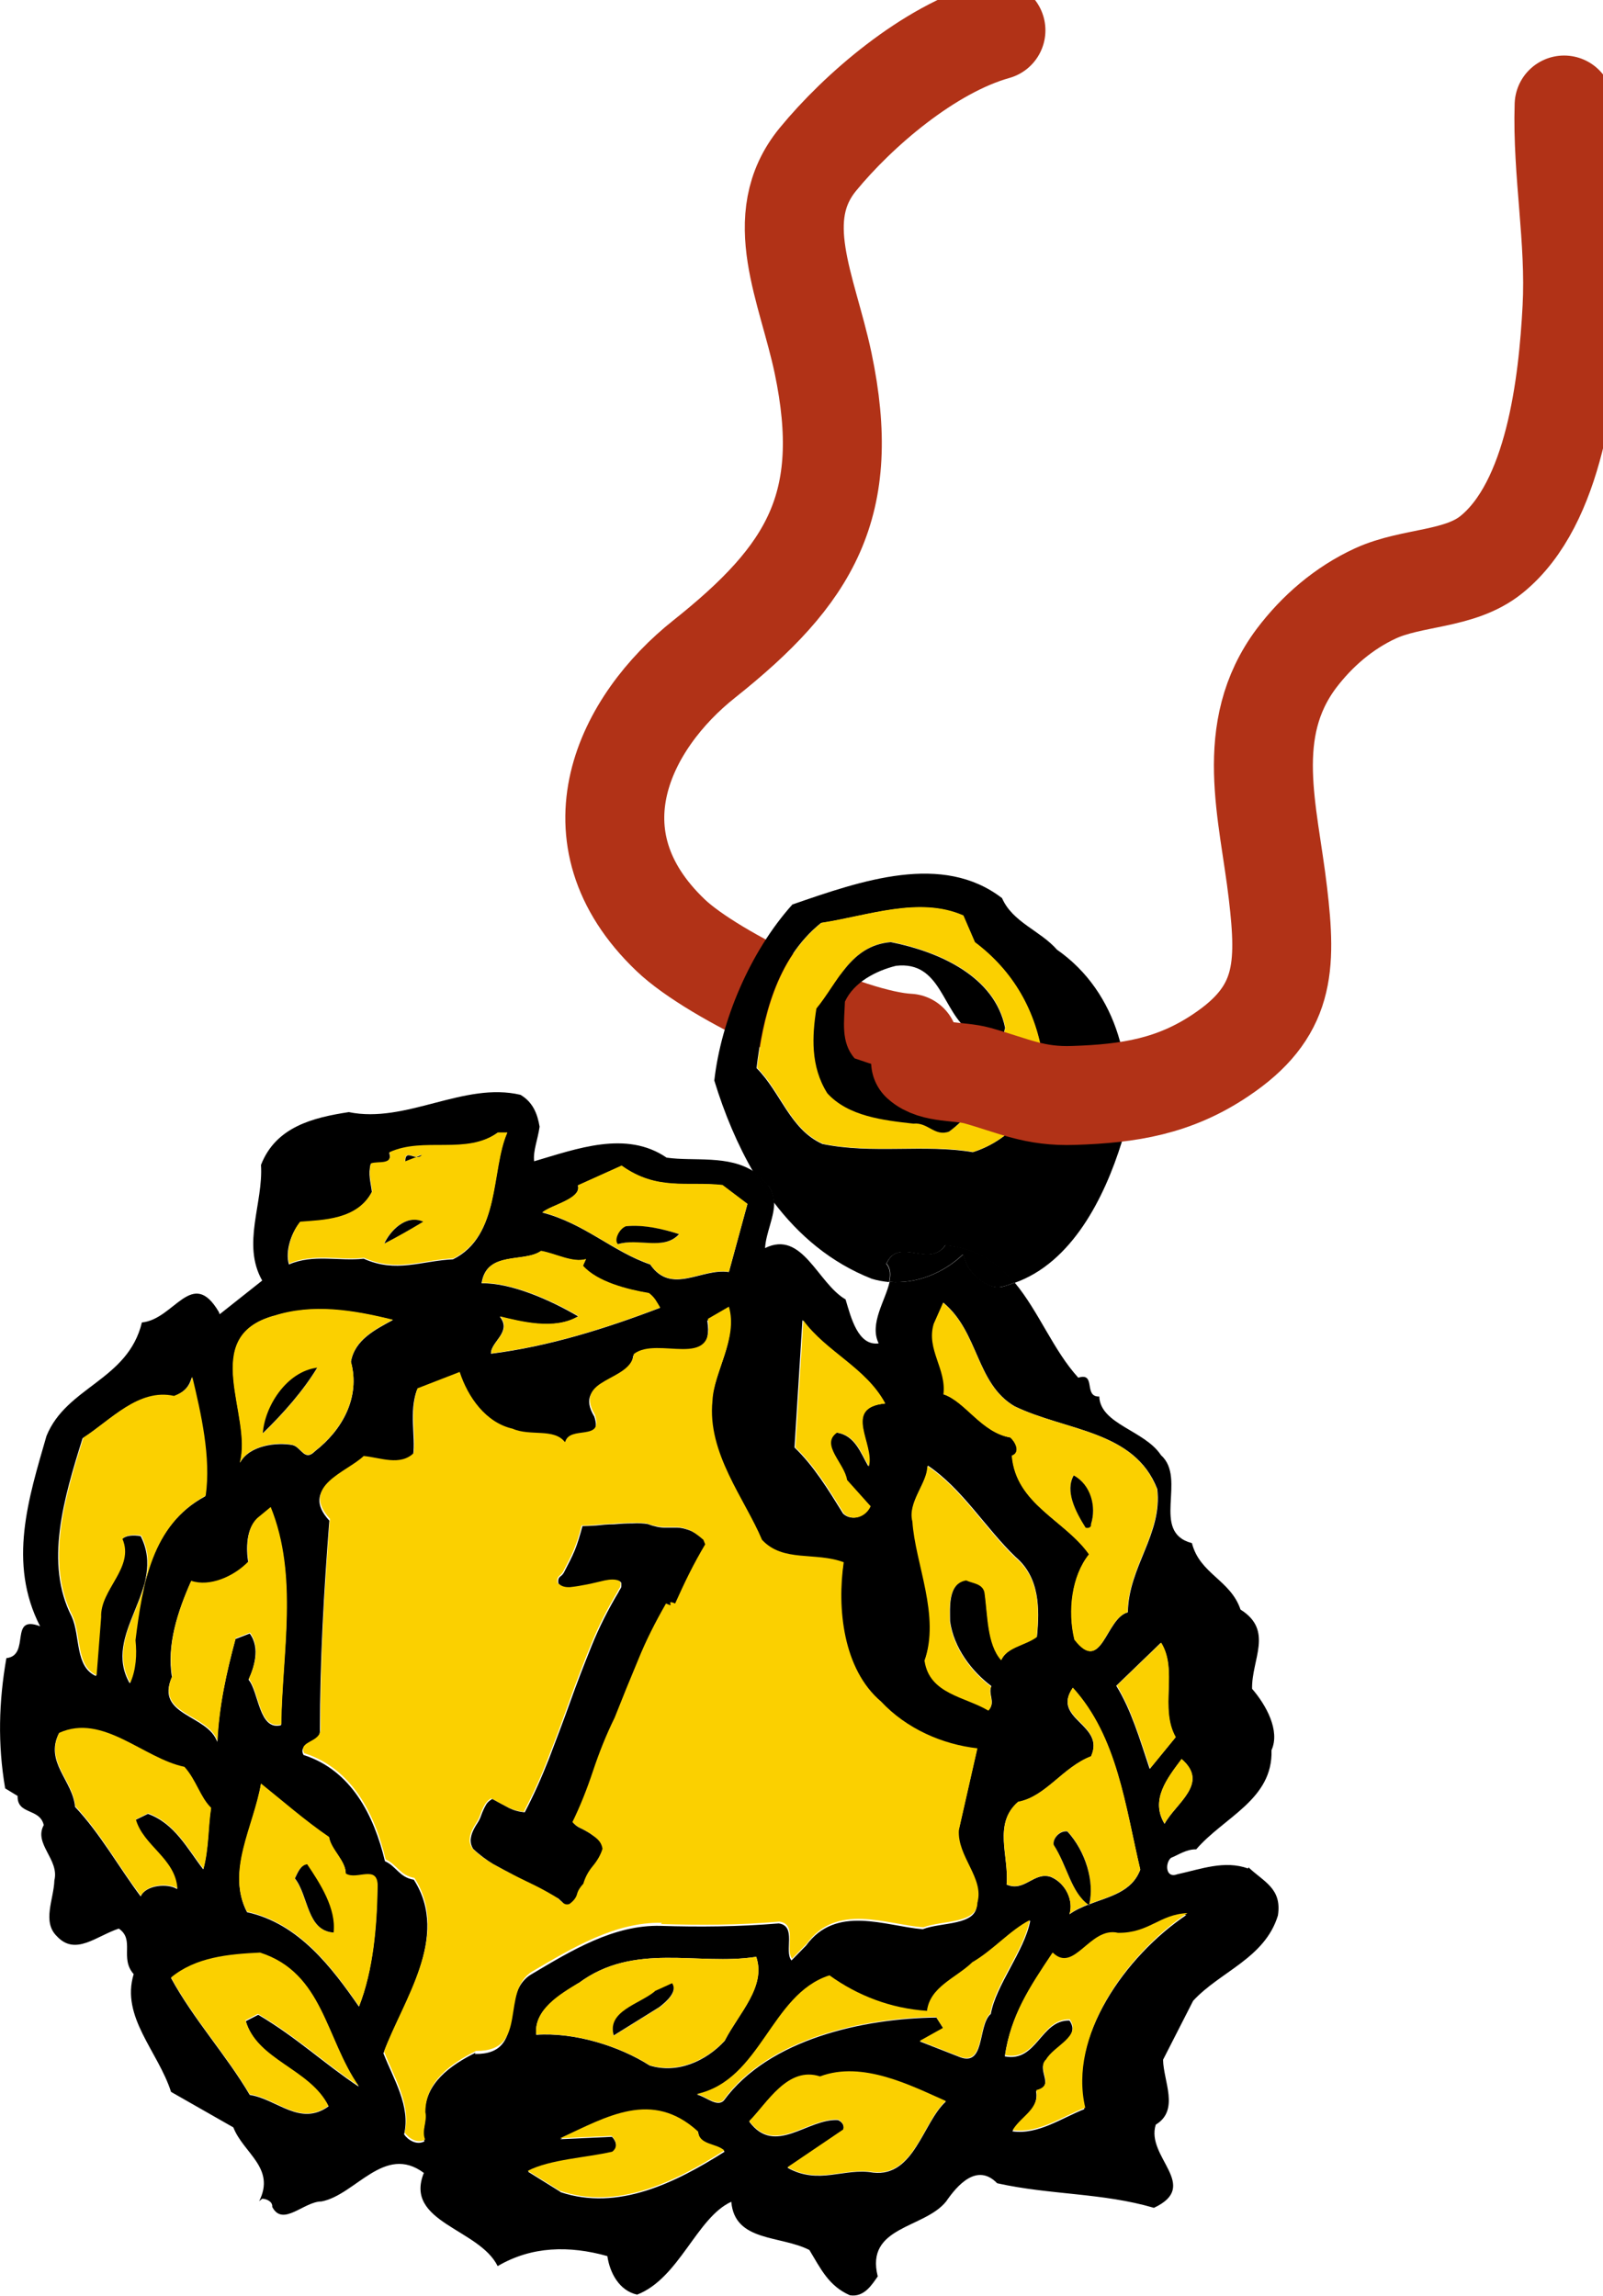
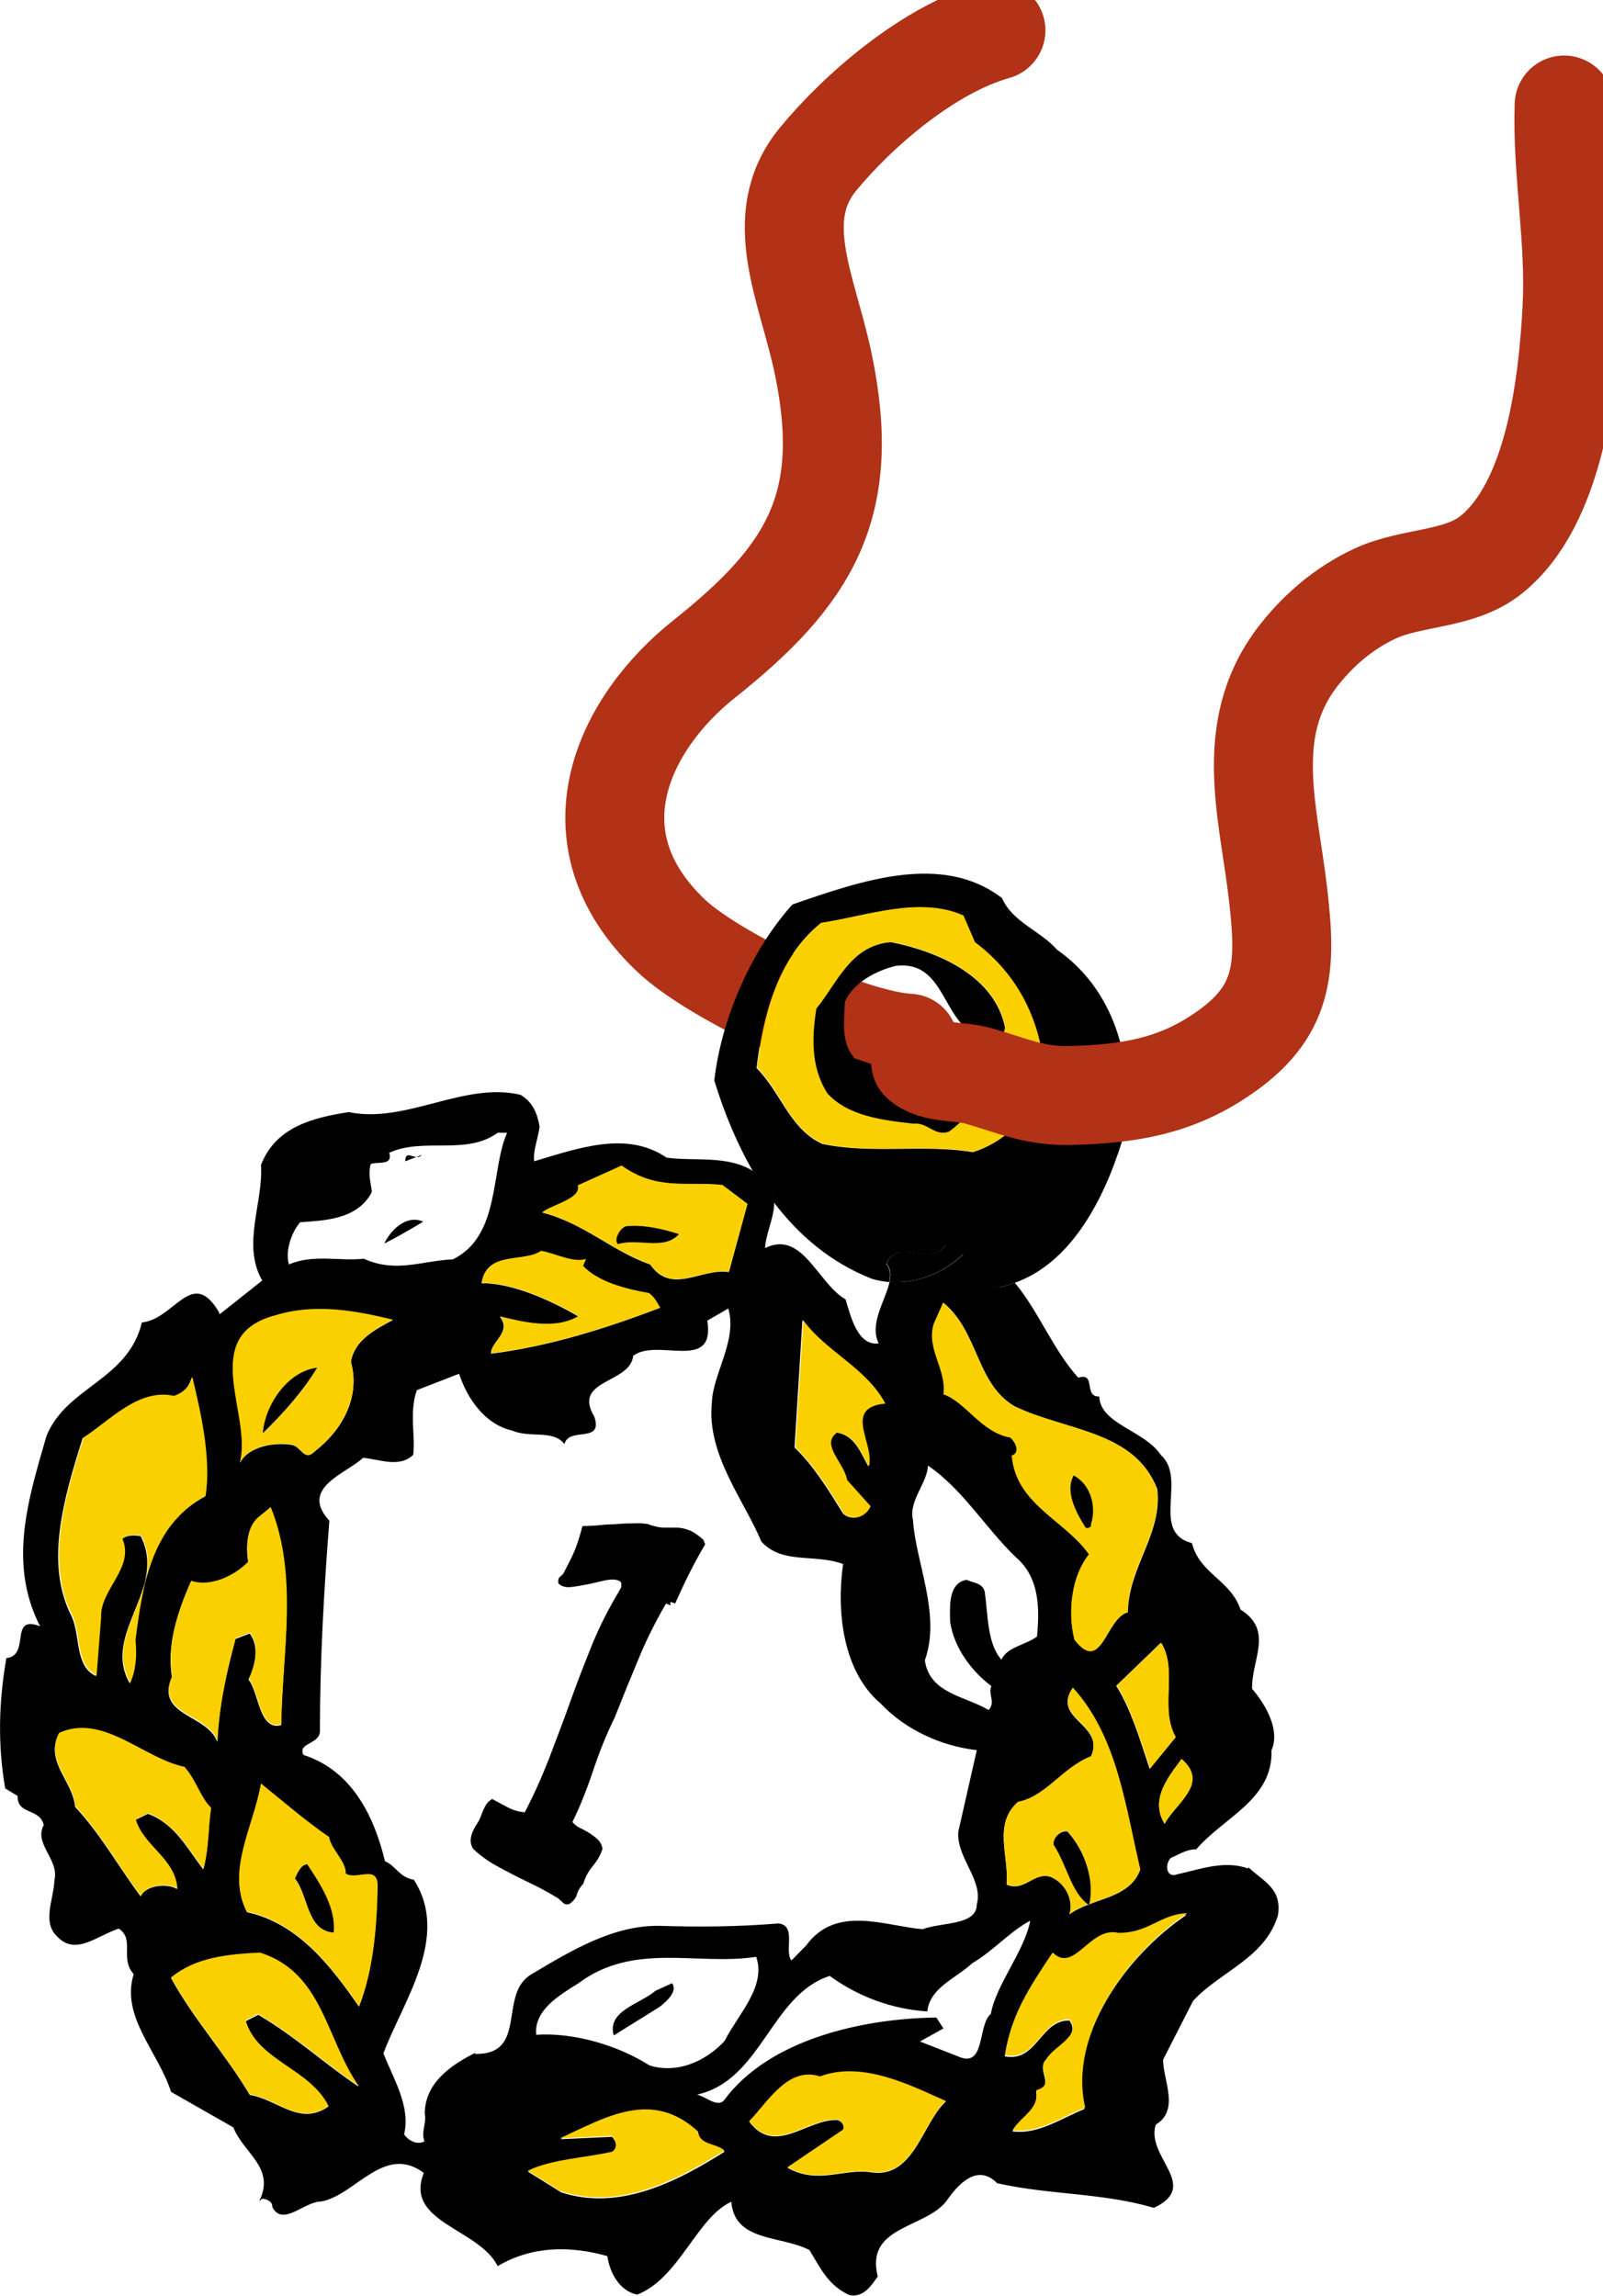
<svg xmlns="http://www.w3.org/2000/svg" width="81" height="116" viewBox="0 0 81 116" fill="none">
  <g clip-path="url(#clip0_661_9)">
    <path d="M50.325 1.533C46.933 2.484 43.355 5.581 41.329 8.05C38.903 11.01 40.792 14.552 41.59 18.339C43.094 25.515 40.945 29.027 35.587 33.29C31.565 36.479 28.663 42.26 33.883 47.243C36.063 49.329 42.895 52.549 45.919 52.702" stroke="#B13217" stroke-width="5" stroke-linecap="round" />
    <path d="M38.842 59.924C39.011 60.185 39.087 60.446 39.087 60.722C40.377 62.424 41.989 63.788 44.046 64.601C44.338 64.693 44.63 64.739 44.922 64.77C44.998 64.417 44.998 64.095 44.783 63.85C45.413 62.439 46.933 64.11 47.762 62.914C49.374 63.068 50.418 63.834 51.247 64.816C54.164 63.804 55.806 60.507 56.681 57.701C57.48 54.113 56.497 50.126 53.411 47.979C52.567 47.013 51.17 46.599 50.633 45.373C47.623 43.057 43.54 44.483 40.039 45.695C37.89 48.087 36.431 51.583 36.094 54.588C36.6 56.244 37.261 57.824 38.09 59.25C38.351 59.434 38.612 59.648 38.827 59.94L38.842 59.924ZM41.498 46.63C43.816 46.277 46.441 45.281 48.667 46.262L49.251 47.611C51.17 49.053 52.352 51.061 52.705 53.576C52.644 55.708 51.231 57.548 49.159 58.207C46.687 57.793 44.092 58.314 41.559 57.793C39.916 57.057 39.456 55.186 38.228 53.959C38.52 51.521 39.195 48.47 41.483 46.63H41.498Z" fill="black" />
    <path d="M41.574 57.778C44.108 58.299 46.702 57.778 49.174 58.192C51.246 57.532 52.659 55.692 52.72 53.561C52.367 51.046 51.185 49.038 49.266 47.596L48.683 46.247C46.457 45.265 43.847 46.262 41.513 46.615C39.21 48.455 38.55 51.506 38.258 53.944C39.486 55.171 39.932 57.057 41.59 57.778H41.574ZM41.267 50.939C42.342 49.636 42.987 47.749 45.029 47.581C47.47 48.071 50.279 49.313 50.801 51.905C50.341 54.067 49.573 55.999 47.977 57.149C47.255 57.425 46.902 56.674 46.18 56.75C44.676 56.582 42.895 56.382 41.835 55.217C40.96 53.852 41.053 52.319 41.283 50.939H41.267Z" fill="#FBD000" />
    <path d="M46.165 56.766C46.887 56.689 47.24 57.44 47.961 57.164C49.558 55.999 50.326 54.067 50.786 51.92C50.264 49.329 47.47 48.087 45.014 47.596C42.972 47.765 42.327 49.651 41.252 50.954C41.037 52.334 40.945 53.868 41.805 55.232C42.864 56.398 44.645 56.597 46.15 56.766H46.165ZM42.695 50.602C43.141 49.62 44.277 49.037 45.275 48.792C47.562 48.531 47.593 51.108 49.021 52.12L48.545 53.193C46.871 54.726 45.075 54.113 43.187 53.469C42.465 52.656 42.665 51.568 42.695 50.586V50.602Z" fill="black" />
    <path d="M63.068 94.395C61.871 93.965 60.688 94.425 59.491 94.686C58.892 94.916 58.862 94.119 59.169 93.858C59.522 93.72 59.952 93.413 60.443 93.429C61.855 91.788 64.327 90.914 64.25 88.415C64.696 87.433 63.974 86.13 63.268 85.317C63.237 83.83 64.373 82.373 62.684 81.315C62.178 79.812 60.627 79.521 60.228 77.957C58.109 77.405 59.998 74.706 58.662 73.51C57.833 72.253 55.607 71.961 55.545 70.551C54.732 70.581 55.407 69.309 54.486 69.6C53.227 68.22 52.49 66.257 51.277 64.8C51.047 64.877 50.832 64.969 50.602 65.015C49.972 65.123 49.251 64.509 48.898 63.972L48.667 63.374C47.685 64.31 46.319 64.877 44.952 64.754C44.753 65.69 43.908 66.871 44.4 67.867C43.355 68.005 43.002 66.564 42.726 65.644C41.314 64.831 40.546 62.117 38.658 63.053C38.704 62.27 39.149 61.458 39.118 60.691C38.765 60.216 38.427 59.725 38.12 59.204C36.815 58.33 35.065 58.682 33.683 58.483C31.642 57.088 29.139 58.038 26.99 58.667C26.928 58.146 27.174 57.578 27.266 56.919C27.159 56.275 26.928 55.677 26.299 55.309C23.443 54.634 20.511 56.781 17.625 56.183C15.828 56.459 13.94 56.919 13.188 58.851C13.311 60.783 12.205 62.853 13.249 64.693L11.1 66.395L11.054 66.273C9.703 63.988 8.812 66.656 7.17 66.809C6.463 69.738 3.362 70.045 2.349 72.544C1.443 75.688 0.384 78.954 2.026 82.158C0.43 81.545 1.566 83.63 0.322 83.768C-0.061 85.961 -0.123 88.108 0.261 90.347L0.89 90.73C0.86 91.696 2.011 91.328 2.211 92.202C1.689 93.153 3.009 93.935 2.748 94.993C2.717 95.959 2.119 97.078 2.871 97.814C3.807 98.826 4.851 97.814 6.003 97.431C6.832 97.998 6.034 98.918 6.755 99.731C6.095 101.893 7.983 103.626 8.643 105.68L11.791 107.474C12.297 108.778 13.94 109.514 13.096 111.201L13.249 111.078C13.449 111.078 13.787 111.216 13.756 111.492C14.293 112.519 15.352 111.216 16.243 111.216C17.962 110.894 19.421 108.287 21.417 109.774C20.404 112.274 24.211 112.581 25.147 114.482C26.867 113.47 28.771 113.439 30.69 113.976C30.812 114.819 31.288 115.724 32.194 115.923C34.328 115.095 35.203 112.029 36.953 111.231C37.122 113.271 39.441 112.918 40.899 113.669C41.467 114.605 41.866 115.479 42.941 115.954C43.678 116.077 44.077 115.387 44.353 115.003C43.709 112.458 46.702 112.596 47.808 111.216C48.376 110.388 49.374 109.253 50.387 110.296C53.074 110.894 55.699 110.771 58.309 111.538C60.688 110.418 57.879 108.977 58.401 107.336C59.614 106.6 58.785 105.144 58.77 104.055L60.289 101.08C61.64 99.608 63.913 98.933 64.573 96.771C64.788 95.391 63.851 95.069 63.084 94.333L63.068 94.395ZM59.706 88.874C61.134 90.101 59.399 91.098 58.846 92.141C58.109 90.929 58.984 89.841 59.706 88.874ZM58.662 83.002C59.537 84.382 58.57 86.314 59.399 87.77L58.094 89.365C57.587 87.847 57.157 86.375 56.405 85.164L58.647 83.002H58.662ZM53.104 94.824C52.245 94.533 51.769 95.606 50.863 95.207C51.001 93.797 50.157 92.141 51.446 91.037C52.843 90.776 53.703 89.273 55.131 88.737C55.868 87.096 53.104 86.866 54.21 85.271C56.451 87.755 56.866 91.282 57.618 94.456C57.188 95.591 56.067 95.805 55.039 96.204C55.039 96.219 55.039 96.25 55.039 96.265C55.023 96.265 55.008 96.235 54.993 96.219C54.655 96.357 54.333 96.495 54.041 96.71C54.256 96.02 53.857 95.146 53.104 94.824ZM47.194 66.886L47.67 65.812C49.466 67.3 49.312 69.891 51.262 71.041C53.857 72.299 57.326 72.253 58.478 75.228C58.739 77.512 57.035 79.122 56.989 81.453C55.868 81.744 55.684 84.612 54.302 82.833C53.949 81.392 54.164 79.613 55.039 78.524C53.826 76.807 51.339 75.994 51.139 73.541C51.615 73.357 51.277 72.805 51.062 72.621C49.604 72.36 48.806 70.827 47.7 70.443C47.885 69.14 46.825 68.189 47.209 66.871L47.194 66.886ZM46.871 74.031C48.621 75.197 49.804 77.206 51.324 78.662C52.536 79.69 52.536 81.269 52.398 82.68C51.815 83.109 50.894 83.201 50.602 83.845C49.88 83.032 49.926 81.576 49.758 80.41C49.65 79.966 49.174 79.966 48.836 79.812C47.885 79.981 48.007 81.223 48.007 81.898C48.192 83.262 49.128 84.458 50.095 85.179C49.911 85.593 50.326 85.977 49.957 86.391C48.79 85.685 46.963 85.562 46.733 83.876C47.562 81.576 46.273 78.938 46.134 76.807C45.889 75.81 46.902 74.875 46.887 74.001L46.871 74.031ZM40.561 66.702C41.728 68.312 43.739 69.094 44.706 70.903C42.542 71.118 44.2 72.943 43.877 74.077C43.494 73.418 43.202 72.498 42.266 72.375C41.406 72.973 42.665 73.939 42.772 74.767L43.954 76.086C43.693 76.669 43.018 76.853 42.603 76.469C41.851 75.258 41.114 74.047 40.147 73.127L40.546 66.702H40.561ZM29.201 59.894L31.411 58.897C33.208 60.185 34.727 59.679 36.508 59.878L37.767 60.829L36.831 64.264C35.449 64.049 33.929 65.445 32.854 63.88C30.966 63.236 29.538 61.81 27.404 61.258C27.865 60.875 29.4 60.568 29.201 59.894ZM27.328 63.206C28.064 63.328 28.924 63.819 29.6 63.62L29.446 63.957C30.168 64.77 31.688 65.153 32.778 65.337C33.069 65.567 33.161 65.797 33.346 66.073C30.613 67.116 27.742 68.021 24.81 68.389C24.779 67.791 25.884 67.3 25.255 66.518C26.237 66.748 27.988 67.239 29.216 66.503C27.803 65.674 25.823 64.8 24.334 64.831C24.579 63.175 26.468 63.804 27.328 63.206ZM15.153 61.749C16.274 61.657 18.055 61.657 18.791 60.216C18.73 59.694 18.592 59.342 18.73 58.805C19.083 58.667 19.866 58.912 19.667 58.238C21.401 57.44 23.551 58.391 25.147 57.226H25.623C24.779 59.142 25.301 62.424 22.891 63.62C21.279 63.697 20.02 64.325 18.377 63.589C17.133 63.727 15.828 63.344 14.6 63.88C14.401 63.206 14.723 62.27 15.153 61.764V61.749ZM13.833 66.487C15.782 65.874 17.809 66.181 19.851 66.687C18.945 67.177 17.916 67.699 17.732 68.803C18.223 70.597 17.287 72.253 15.921 73.311C15.383 73.863 15.23 73.111 14.784 73.004C13.971 72.851 12.604 73.019 12.129 73.893C12.789 71.532 10.025 67.545 13.848 66.472L13.833 66.487ZM12.543 78.923C12.435 78.279 12.42 77.19 13.05 76.684L13.664 76.178C15.076 79.659 14.247 83.523 14.201 87.157C13.08 87.448 13.08 85.47 12.558 84.857C12.819 84.29 13.172 83.262 12.62 82.526L11.898 82.802C11.422 84.566 11.054 86.268 10.977 88.001C10.501 86.605 7.814 86.697 8.689 84.719C8.413 83.124 8.981 81.407 9.641 79.92C10.578 80.242 11.806 79.705 12.543 78.938V78.923ZM4.191 72.651C5.558 71.777 6.985 70.152 8.766 70.551C9.242 70.367 9.549 70.106 9.687 69.585C10.133 71.455 10.639 73.648 10.363 75.596C7.646 77.052 7.17 80.088 6.816 82.894C6.893 83.615 6.847 84.382 6.555 85.041C5.112 82.526 8.475 80.288 7.108 77.604C6.74 77.543 6.341 77.558 6.156 77.773C6.786 79.23 5.02 80.318 5.082 81.729L4.851 84.673C3.777 84.198 4.068 82.649 3.623 81.668C2.241 78.984 3.224 75.688 4.176 72.651H4.191ZM7.108 95.805C6.003 94.333 5.066 92.631 3.792 91.282C3.685 89.963 2.241 89.013 2.978 87.571C5.189 86.59 7.231 88.859 9.304 89.288C9.902 89.948 10.102 90.822 10.655 91.359C10.501 92.371 10.547 93.383 10.271 94.441C9.457 93.383 8.828 92.125 7.477 91.635L6.847 91.941C7.231 93.291 8.828 93.904 8.95 95.437C8.49 95.131 7.369 95.223 7.108 95.805ZM16.596 106.416C15.153 107.444 14.002 106.048 12.62 105.834C11.438 103.825 9.78 102.016 8.643 99.93C9.887 98.903 11.53 98.749 13.142 98.673C16.335 99.7 16.442 102.997 18.131 105.42C16.381 104.254 14.999 102.936 13.05 101.786L12.42 102.108C13.004 104.132 15.675 104.53 16.611 106.432L16.596 106.416ZM18.147 101.387C16.765 99.394 15.091 97.17 12.482 96.603C11.422 94.563 12.819 92.325 13.188 90.132C14.278 91.006 15.414 92.003 16.627 92.831C16.734 93.475 17.486 94.011 17.471 94.686C18.009 95.023 19.068 94.211 19.068 95.299C19.037 97.354 18.853 99.547 18.131 101.387H18.147ZM24.027 103.702C22.768 104.331 21.463 105.236 21.463 106.8C21.57 107.244 21.263 107.689 21.447 108.18C21.048 108.394 20.603 108.103 20.419 107.827C20.757 106.401 19.881 105.036 19.375 103.733C20.311 101.188 22.783 97.86 20.91 94.962C20.173 94.839 20.035 94.287 19.452 94.027C18.899 91.711 17.747 89.427 15.337 88.66C15.015 88.031 16.166 88.138 16.166 87.448C16.166 83.906 16.366 80.349 16.642 76.822C15.107 75.166 17.502 74.445 18.346 73.648C19.191 73.725 20.189 74.169 20.879 73.495C21.002 72.559 20.665 71.333 21.064 70.229L23.198 69.401C23.612 70.673 24.518 71.961 25.869 72.268C26.775 72.667 27.957 72.207 28.525 72.958C28.725 72.053 30.505 72.958 30.029 71.563C28.893 69.677 31.857 69.907 31.995 68.496C33.208 67.561 36.155 69.355 35.741 66.717L36.8 66.104C37.276 67.699 36.017 69.401 35.971 70.857C35.695 73.479 37.614 75.81 38.473 77.88C39.533 79.046 41.16 78.478 42.603 79.015C42.266 81.33 42.557 84.412 44.492 86.053C45.766 87.403 47.578 88.215 49.358 88.415L48.422 92.539C48.33 93.873 49.696 94.977 49.358 96.204C49.358 97.293 47.578 97.093 46.626 97.462C44.722 97.308 42.25 96.204 40.73 98.29L39.993 99.041C39.609 98.581 40.27 97.293 39.349 97.17C37.307 97.339 35.326 97.354 33.376 97.293C31.027 97.231 28.878 98.535 26.867 99.731C25.132 100.728 26.729 103.81 23.996 103.764L24.027 103.702ZM36.631 103.089C35.664 104.147 34.205 104.776 32.824 104.346C31.288 103.365 29.032 102.66 27.097 102.798C26.959 101.556 28.295 100.774 29.231 100.191C32.041 98.09 35.249 99.317 38.212 98.857C38.719 100.36 37.337 101.709 36.631 103.074V103.089ZM28.31 110.725L26.683 109.713C27.819 109.13 29.63 109.054 30.951 108.747C31.258 108.502 31.119 108.134 30.92 107.95L28.31 108.072C30.674 106.968 32.962 105.604 35.28 107.72C35.357 108.44 36.201 108.333 36.616 108.701C34.144 110.265 31.227 111.722 28.31 110.741V110.725ZM44.123 109.759C42.665 109.498 41.375 110.403 39.794 109.514L42.603 107.612C42.68 107.444 42.603 107.214 42.342 107.106C40.807 107.014 39.164 108.946 37.859 107.183C38.75 106.294 39.794 104.392 41.437 104.929C43.571 104.101 46.058 105.404 47.792 106.171C46.626 107.229 46.196 109.989 44.123 109.759ZM50.049 101.755C49.389 102.353 49.804 104.515 48.407 103.886L46.487 103.135L47.67 102.476L47.316 101.924C43.647 101.97 38.857 102.997 36.57 106.125C36.217 106.462 35.679 105.926 35.219 105.818C38.489 105.098 38.949 100.774 41.928 99.823C43.34 100.85 45.029 101.494 46.856 101.617C46.994 100.406 48.268 99.976 49.128 99.179C50.187 98.566 51.032 97.569 52.06 97.032C51.769 98.566 50.31 100.298 50.065 101.755H50.049ZM54.824 106.539C53.642 106.999 52.46 107.858 51.155 107.674C51.569 106.968 52.521 106.616 52.352 105.65C53.35 105.404 52.352 104.561 52.843 104.101C53.258 103.396 54.64 102.936 54.041 102.077C52.582 102.031 52.398 104.208 50.771 103.886C51.078 101.847 51.984 100.482 53.15 98.734C54.256 99.808 55.023 97.4 56.451 97.737C58.017 97.737 58.539 96.802 59.952 96.741C56.866 98.811 53.949 102.936 54.793 106.57L54.824 106.539Z" fill="black" />
    <path d="M38.842 59.924C38.627 59.618 38.366 59.418 38.105 59.234C38.412 59.756 38.75 60.246 39.103 60.722C39.103 60.446 39.026 60.185 38.857 59.924H38.842Z" fill="black" />
    <path d="M47.777 62.899C46.948 64.095 45.413 62.439 44.799 63.834C45.014 64.095 45.014 64.402 44.937 64.755C46.303 64.877 47.67 64.31 48.652 63.374L48.883 63.972C49.236 64.525 49.942 65.138 50.587 65.015C50.832 64.969 51.047 64.877 51.262 64.801C50.433 63.804 49.389 63.053 47.777 62.899Z" fill="black" />
    <path d="M36.831 64.249L37.767 60.814L36.508 59.863C34.727 59.664 33.208 60.17 31.411 58.882L29.201 59.878C29.4 60.553 27.865 60.86 27.404 61.243C29.523 61.795 30.966 63.221 32.854 63.865C33.929 65.429 35.449 64.034 36.831 64.249ZM31.242 62.853C31.027 62.669 31.288 62.087 31.642 61.949C32.563 61.872 33.545 62.102 34.328 62.347C33.561 63.191 32.286 62.516 31.242 62.853Z" fill="#FBD000" />
    <path d="M47.685 70.443C48.79 70.827 49.589 72.375 51.047 72.621C51.262 72.805 51.6 73.357 51.124 73.541C51.323 75.994 53.81 76.791 55.023 78.524C54.148 79.613 53.933 81.392 54.286 82.833C55.668 84.627 55.852 81.76 56.973 81.453C57.019 79.107 58.723 77.497 58.462 75.227C57.311 72.253 53.856 72.299 51.247 71.041C49.297 69.876 49.466 67.3 47.654 65.812L47.178 66.886C46.794 68.189 47.838 69.155 47.669 70.459L47.685 70.443ZM54.256 74.537C55.115 75.028 55.407 76.132 55.131 76.991C55.131 77.19 54.931 77.206 54.855 77.159C54.333 76.332 53.81 75.304 54.256 74.522V74.537Z" fill="#FBD000" />
-     <path d="M18.392 63.543C20.035 64.279 21.309 63.651 22.906 63.574C25.316 62.378 24.81 59.096 25.639 57.21H25.163C23.566 58.36 21.417 57.41 19.682 58.207C19.866 58.882 19.099 58.636 18.745 58.774C18.607 59.311 18.745 59.664 18.807 60.185C18.07 61.627 16.289 61.627 15.168 61.718C14.754 62.224 14.431 63.16 14.616 63.834C15.844 63.298 17.149 63.681 18.392 63.543ZM21.018 58.437L21.294 58.33C21.217 58.437 21.125 58.452 21.018 58.437L20.465 58.652C20.465 58.161 20.757 58.406 21.018 58.437ZM21.371 61.718C20.71 62.117 20.035 62.501 19.406 62.822C19.667 62.24 20.465 61.32 21.371 61.718Z" fill="#FBD000" />
    <path d="M34.313 62.347C33.545 62.102 32.563 61.856 31.626 61.949C31.273 62.087 31.012 62.669 31.227 62.853C32.255 62.531 33.545 63.191 34.313 62.347Z" fill="black" />
    <path d="M43.985 76.086L42.803 74.767C42.68 73.924 41.436 72.973 42.296 72.375C43.233 72.498 43.509 73.403 43.908 74.078C44.215 72.943 42.557 71.118 44.737 70.903C43.77 69.094 41.759 68.297 40.592 66.702L40.193 73.127C41.16 74.047 41.897 75.258 42.649 76.469C43.064 76.853 43.739 76.669 44 76.086H43.985Z" fill="#FBD000" />
    <path d="M20.48 58.667L21.033 58.452C20.772 58.422 20.48 58.176 20.48 58.667Z" fill="black" />
    <path d="M21.309 58.345L21.033 58.452C21.141 58.452 21.233 58.452 21.309 58.345Z" fill="black" />
-     <path d="M33.407 97.201C35.342 97.262 37.322 97.262 39.379 97.078C40.316 97.201 39.656 98.489 40.024 98.949L40.761 98.197C42.281 96.112 44.753 97.216 46.657 97.369C47.608 97.001 49.389 97.201 49.389 96.112C49.742 94.885 48.361 93.781 48.453 92.447L49.389 88.323C47.608 88.123 45.797 87.326 44.523 85.961C42.588 84.32 42.296 81.223 42.634 78.923C41.191 78.386 39.564 78.938 38.504 77.788C37.645 75.734 35.725 73.403 36.002 70.765C36.063 69.309 37.307 67.607 36.831 66.012L35.772 66.625C36.171 69.263 33.223 67.469 32.026 68.404C31.887 69.815 28.94 69.585 30.06 71.471C30.536 72.851 28.755 71.977 28.556 72.866C28.003 72.13 26.806 72.575 25.9 72.176C24.549 71.869 23.643 70.581 23.229 69.309L21.095 70.137C20.695 71.241 21.033 72.483 20.91 73.403C20.219 74.077 19.221 73.633 18.377 73.556C17.533 74.369 15.138 75.074 16.673 76.73C16.397 80.257 16.182 83.814 16.197 87.356C16.197 88.046 15.046 87.939 15.368 88.568C17.778 89.335 18.945 91.635 19.483 93.935C20.066 94.195 20.204 94.747 20.941 94.87C22.799 97.768 20.327 101.111 19.406 103.641C19.912 104.944 20.787 106.324 20.45 107.735C20.634 108.011 21.079 108.318 21.478 108.088C21.294 107.612 21.601 107.152 21.494 106.708C21.494 105.144 22.799 104.239 24.058 103.61C26.806 103.641 25.209 100.574 26.928 99.578C28.94 98.397 31.089 97.093 33.438 97.139L33.407 97.201ZM25.93 94.701C25.562 94.517 25.209 94.333 24.871 94.134C24.518 93.935 24.18 93.689 23.858 93.367C23.766 93.214 23.72 93.076 23.735 92.923C23.735 92.785 23.781 92.631 23.843 92.493C23.904 92.355 23.981 92.217 24.073 92.079C24.165 91.941 24.226 91.803 24.273 91.665C24.334 91.497 24.395 91.343 24.487 91.19C24.564 91.052 24.672 90.929 24.825 90.853C25.102 91.006 25.363 91.159 25.623 91.282C25.884 91.42 26.161 91.497 26.468 91.527C26.928 90.653 27.343 89.749 27.696 88.813C28.064 87.878 28.418 86.927 28.755 85.976C29.093 85.026 29.462 84.075 29.845 83.124C30.229 82.174 30.69 81.269 31.212 80.395C31.227 80.349 31.258 80.303 31.289 80.257C31.319 80.211 31.35 80.165 31.35 80.104C31.365 80.042 31.365 79.996 31.35 79.95C31.35 79.904 31.289 79.858 31.197 79.812C31.028 79.751 30.797 79.751 30.506 79.812C30.214 79.874 29.922 79.935 29.631 80.012C29.323 80.088 29.047 80.134 28.771 80.15C28.494 80.165 28.31 80.104 28.172 79.966C28.141 79.797 28.172 79.69 28.264 79.613C28.356 79.536 28.433 79.444 28.479 79.352C28.679 78.969 28.863 78.616 29.001 78.279C29.139 77.942 29.277 77.543 29.385 77.067C29.538 77.067 29.769 77.067 30.06 77.037C30.352 77.006 30.659 76.991 30.982 76.975C31.304 76.945 31.611 76.945 31.918 76.93C32.225 76.93 32.471 76.93 32.67 76.96C33.008 77.083 33.3 77.129 33.53 77.144C33.76 77.144 33.975 77.144 34.16 77.144C34.359 77.144 34.559 77.19 34.758 77.267C34.973 77.344 35.219 77.512 35.495 77.757L35.587 77.987C35.296 78.478 35.019 78.984 34.774 79.475C34.528 79.966 34.282 80.472 34.067 80.978C33.929 80.916 33.852 80.901 33.837 80.916C33.837 80.932 33.837 80.962 33.837 80.993C33.868 81.024 33.868 81.039 33.837 81.054C33.837 81.054 33.745 81.054 33.607 80.978C33.069 81.913 32.593 82.864 32.21 83.799C31.811 84.734 31.427 85.716 31.012 86.743C30.582 87.617 30.229 88.507 29.922 89.427C29.615 90.347 29.277 91.205 28.878 92.018C28.986 92.141 29.124 92.233 29.277 92.325C29.431 92.401 29.6 92.493 29.753 92.585C29.907 92.677 30.045 92.785 30.168 92.907C30.291 93.015 30.367 93.183 30.398 93.367C30.291 93.674 30.137 93.965 29.907 94.241C29.677 94.517 29.523 94.809 29.431 95.131C29.262 95.299 29.155 95.483 29.108 95.667C29.062 95.836 28.94 96.005 28.725 96.158C28.587 96.189 28.479 96.158 28.387 96.081C28.295 96.005 28.218 95.928 28.141 95.851C27.742 95.606 27.358 95.391 26.99 95.207C26.606 95.023 26.253 94.839 25.9 94.671L25.93 94.701Z" fill="#FBD000" />
    <path d="M24.349 64.816C25.838 64.785 27.819 65.659 29.231 66.487C28.018 67.223 26.253 66.733 25.27 66.502C25.915 67.284 24.794 67.775 24.825 68.373C27.757 68.005 30.613 67.1 33.361 66.058C33.192 65.782 33.1 65.552 32.793 65.322C31.703 65.138 30.183 64.754 29.462 63.942L29.615 63.604C28.939 63.804 28.064 63.313 27.343 63.19C26.483 63.804 24.595 63.16 24.349 64.816Z" fill="#FBD000" />
    <path d="M55.131 76.991C55.407 76.132 55.131 75.013 54.256 74.537C53.811 75.32 54.333 76.347 54.855 77.175C54.932 77.206 55.147 77.206 55.131 77.006V76.991Z" fill="black" />
    <path d="M19.421 62.822C20.05 62.501 20.726 62.117 21.386 61.718C20.48 61.32 19.682 62.24 19.421 62.822Z" fill="black" />
-     <path d="M46.718 83.906C46.963 85.593 48.775 85.716 49.942 86.421C50.325 86.007 49.896 85.609 50.08 85.21C49.113 84.489 48.176 83.278 47.992 81.928C47.992 81.238 47.869 79.996 48.821 79.843C49.143 79.996 49.635 79.996 49.742 80.441C49.911 81.606 49.865 83.063 50.587 83.876C50.878 83.216 51.799 83.14 52.383 82.71C52.521 81.3 52.536 79.72 51.308 78.693C49.788 77.236 48.606 75.228 46.856 74.062C46.856 74.951 45.843 75.887 46.103 76.868C46.242 79 47.531 81.637 46.702 83.937L46.718 83.906Z" fill="#FBD000" />
    <path d="M58.109 89.35L59.414 87.755C58.585 86.298 59.537 84.366 58.678 82.986L56.436 85.148C57.173 86.36 57.603 87.832 58.125 89.35H58.109Z" fill="#FBD000" />
    <path d="M12.129 73.878C12.62 73.004 13.971 72.82 14.784 72.989C15.23 73.096 15.383 73.847 15.921 73.295C17.287 72.237 18.224 70.566 17.732 68.787C17.916 67.683 18.945 67.162 19.851 66.671C17.809 66.165 15.782 65.843 13.833 66.472C10.01 67.53 12.773 71.517 12.113 73.893L12.129 73.878ZM16.028 69.109C15.322 70.275 14.324 71.409 13.28 72.421C13.387 71.087 14.462 69.309 16.028 69.109Z" fill="#FBD000" />
    <path d="M54.993 96.204C54.118 95.591 53.918 94.257 53.243 93.183C53.181 92.861 53.58 92.432 53.934 92.509C54.855 93.49 55.315 95.054 55.039 96.189C56.068 95.79 57.188 95.575 57.618 94.441C56.866 91.251 56.467 87.725 54.21 85.256C53.12 86.835 55.868 87.065 55.131 88.721C53.703 89.273 52.843 90.761 51.446 91.021C50.172 92.125 51.001 93.781 50.863 95.192C51.769 95.591 52.245 94.533 53.105 94.809C53.841 95.131 54.256 96.005 54.041 96.695C54.333 96.48 54.655 96.327 54.993 96.204Z" fill="#FBD000" />
    <path d="M13.28 72.406C14.324 71.394 15.322 70.259 16.028 69.094C14.462 69.293 13.372 71.072 13.28 72.406Z" fill="black" />
    <path d="M58.846 92.125C59.415 91.098 61.134 90.086 59.706 88.859C58.985 89.825 58.11 90.914 58.846 92.125Z" fill="#FBD000" />
    <path d="M4.882 84.642L5.112 81.698C5.051 80.288 6.816 79.199 6.187 77.742C6.371 77.528 6.786 77.512 7.139 77.573C8.505 80.257 5.143 82.496 6.586 85.01C6.878 84.351 6.924 83.584 6.847 82.864C7.2 80.058 7.676 77.022 10.394 75.565C10.67 73.617 10.163 71.425 9.718 69.554C9.58 70.091 9.273 70.336 8.797 70.52C7.001 70.121 5.588 71.747 4.222 72.621C3.27 75.641 2.287 78.954 3.669 81.637C4.114 82.618 3.823 84.167 4.897 84.642H4.882Z" fill="#FBD000" />
    <path d="M55.039 96.25C55.039 96.25 55.039 96.204 55.039 96.189C55.023 96.189 55.008 96.189 54.993 96.204C55.008 96.204 55.023 96.235 55.039 96.25Z" fill="black" />
    <path d="M53.934 92.524C53.565 92.463 53.181 92.877 53.243 93.199C53.934 94.272 54.118 95.591 54.993 96.219C55.008 96.219 55.024 96.219 55.039 96.204C55.315 95.07 54.855 93.521 53.934 92.524Z" fill="black" />
    <path d="M9.657 79.874C8.996 81.361 8.428 83.078 8.705 84.673C7.83 86.651 10.516 86.559 10.992 87.954C11.069 86.222 11.438 84.504 11.913 82.756L12.635 82.48C13.188 83.216 12.835 84.244 12.574 84.811C13.096 85.44 13.096 87.418 14.216 87.111C14.262 83.492 15.091 79.613 13.679 76.132L13.065 76.638C12.435 77.144 12.451 78.233 12.558 78.877C11.821 79.644 10.593 80.18 9.657 79.858V79.874Z" fill="#FBD000" />
    <path d="M53.166 98.673C51.999 100.421 51.093 101.786 50.786 103.825C52.413 104.147 52.598 101.97 54.056 102.016C54.655 102.874 53.273 103.334 52.859 104.04C52.352 104.5 53.365 105.343 52.367 105.588C52.536 106.554 51.584 106.907 51.17 107.612C52.475 107.796 53.642 106.938 54.839 106.478C53.98 102.859 56.896 98.734 59.998 96.649C58.585 96.71 58.063 97.661 56.497 97.645C55.069 97.308 54.286 99.716 53.197 98.642L53.166 98.673Z" fill="#FBD000" />
-     <path d="M49.113 99.148C48.269 99.946 46.994 100.375 46.841 101.586C45.014 101.464 43.34 100.82 41.913 99.792C38.934 100.743 38.474 105.067 35.204 105.788C35.649 105.88 36.202 106.432 36.555 106.094C38.827 102.966 43.617 101.939 47.301 101.893L47.654 102.445L46.472 103.104L48.391 103.856C49.788 104.484 49.374 102.322 50.034 101.724C50.28 100.268 51.738 98.535 52.03 97.001C51.001 97.538 50.172 98.535 49.098 99.148H49.113Z" fill="#FBD000" />
-     <path d="M29.231 100.176C28.295 100.743 26.959 101.525 27.097 102.782C29.032 102.66 31.273 103.35 32.824 104.331C34.206 104.745 35.679 104.116 36.631 103.074C37.337 101.709 38.734 100.36 38.213 98.857C35.249 99.317 32.041 98.09 29.231 100.191V100.176ZM33.331 101.402L31.012 102.844C30.674 101.617 32.302 101.249 33.085 100.62L33.96 100.222C34.267 100.651 33.638 101.157 33.331 101.418V101.402Z" fill="#FBD000" />
    <path d="M17.471 94.655C17.471 93.981 16.734 93.444 16.627 92.8C15.414 91.972 14.278 90.975 13.188 90.101C12.804 92.294 11.407 94.533 12.482 96.572C15.091 97.139 16.765 99.363 18.147 101.356C18.868 99.516 19.052 97.323 19.083 95.269C19.083 94.18 18.024 94.993 17.486 94.655H17.471ZM16.842 97.63C15.506 97.523 15.583 95.79 14.892 94.901C15.045 94.563 15.184 94.241 15.506 94.195C16.151 95.177 16.98 96.419 16.842 97.645V97.63Z" fill="#FBD000" />
    <path d="M41.437 104.898C39.794 104.362 38.75 106.263 37.859 107.152C39.149 108.9 40.807 106.984 42.342 107.076C42.588 107.183 42.68 107.428 42.603 107.582L39.794 109.483C41.36 110.372 42.665 109.483 44.123 109.728C46.196 109.958 46.626 107.198 47.792 106.14C46.058 105.374 43.586 104.086 41.437 104.898Z" fill="#FBD000" />
    <path d="M6.863 91.911L7.492 91.604C8.843 92.11 9.473 93.367 10.286 94.41C10.563 93.352 10.517 92.34 10.67 91.328C10.117 90.791 9.918 89.917 9.319 89.258C7.247 88.829 5.205 86.544 2.994 87.54C2.257 88.982 3.7 89.933 3.808 91.251C5.082 92.601 6.003 94.303 7.124 95.775C7.385 95.192 8.505 95.1 8.966 95.407C8.859 93.873 7.247 93.26 6.863 91.911Z" fill="#FBD000" />
    <path d="M33.084 100.605C32.301 101.249 30.659 101.602 31.012 102.828L33.33 101.387C33.637 101.142 34.267 100.62 33.96 100.191L33.084 100.59V100.605Z" fill="black" />
    <path d="M14.907 94.901C15.598 95.79 15.506 97.538 16.857 97.63C16.995 96.419 16.181 95.161 15.521 94.18C15.199 94.226 15.061 94.563 14.907 94.885V94.901Z" fill="black" />
    <path d="M35.265 107.674C32.947 105.558 30.674 106.922 28.295 108.026L30.905 107.904C31.12 108.103 31.258 108.456 30.936 108.701C29.615 109.008 27.804 109.084 26.668 109.667L28.295 110.679C31.197 111.676 34.114 110.219 36.601 108.64C36.186 108.256 35.326 108.379 35.265 107.658V107.674Z" fill="#FBD000" />
    <path d="M18.131 105.389C16.443 102.966 16.335 99.67 13.142 98.642C11.53 98.719 9.887 98.872 8.644 99.9C9.78 101.985 11.438 103.794 12.62 105.803C14.002 106.018 15.153 107.428 16.596 106.386C15.66 104.5 12.988 104.086 12.405 102.062L13.034 101.74C14.984 102.89 16.381 104.208 18.116 105.374L18.131 105.389Z" fill="#FBD000" />
    <path d="M28.187 95.882C28.187 95.882 28.341 96.035 28.433 96.112C28.525 96.204 28.633 96.235 28.771 96.189C28.986 96.035 29.109 95.867 29.155 95.698C29.201 95.514 29.308 95.345 29.477 95.161C29.569 94.839 29.723 94.548 29.953 94.272C30.183 93.996 30.352 93.705 30.444 93.398C30.413 93.199 30.321 93.045 30.214 92.938C30.091 92.815 29.953 92.723 29.799 92.616C29.646 92.524 29.492 92.432 29.323 92.355C29.155 92.279 29.032 92.171 28.924 92.049C29.323 91.236 29.661 90.377 29.968 89.457C30.275 88.537 30.628 87.648 31.058 86.774C31.457 85.762 31.857 84.781 32.256 83.83C32.64 82.879 33.116 81.944 33.653 81.008C33.791 81.07 33.868 81.1 33.883 81.085C33.883 81.085 33.883 81.054 33.883 81.024C33.852 80.993 33.852 80.978 33.883 80.947C33.899 80.932 33.975 80.947 34.114 81.008C34.344 80.502 34.574 79.996 34.82 79.506C35.065 79.015 35.342 78.509 35.633 78.018L35.541 77.788C35.265 77.543 35.019 77.374 34.804 77.298C34.589 77.221 34.39 77.175 34.206 77.175C34.006 77.175 33.791 77.175 33.576 77.175C33.346 77.175 33.054 77.114 32.716 76.991C32.517 76.96 32.271 76.945 31.964 76.96C31.672 76.96 31.35 76.976 31.028 77.006C30.705 77.006 30.398 77.037 30.107 77.068C29.815 77.083 29.6 77.098 29.431 77.098C29.308 77.558 29.185 77.972 29.047 78.31C28.909 78.647 28.725 79 28.525 79.383C28.479 79.49 28.402 79.582 28.31 79.644C28.218 79.72 28.187 79.828 28.218 79.996C28.356 80.134 28.541 80.196 28.817 80.18C29.093 80.15 29.37 80.104 29.677 80.042C29.984 79.981 30.275 79.904 30.552 79.843C30.843 79.782 31.074 79.782 31.243 79.843C31.335 79.889 31.381 79.92 31.396 79.981C31.396 80.027 31.396 80.088 31.396 80.134C31.396 80.196 31.365 80.242 31.335 80.288C31.304 80.334 31.273 80.38 31.258 80.426C30.736 81.3 30.275 82.204 29.892 83.155C29.508 84.106 29.139 85.056 28.802 86.007C28.464 86.958 28.095 87.909 27.742 88.844C27.374 89.779 26.975 90.684 26.514 91.558C26.207 91.527 25.931 91.451 25.67 91.313C25.409 91.175 25.148 91.037 24.871 90.883C24.733 90.96 24.61 91.067 24.534 91.221C24.457 91.359 24.38 91.527 24.319 91.696C24.273 91.834 24.211 91.972 24.119 92.11C24.027 92.248 23.95 92.386 23.889 92.524C23.827 92.662 23.797 92.8 23.781 92.953C23.781 93.107 23.812 93.245 23.904 93.398C24.227 93.705 24.58 93.965 24.917 94.165C25.27 94.364 25.624 94.548 25.977 94.732C26.33 94.916 26.698 95.085 27.067 95.269C27.435 95.453 27.819 95.667 28.218 95.913L28.187 95.882Z" fill="black" />
    <path d="M79.035 5.306C78.927 8.725 79.618 12.114 79.434 15.564C79.234 19.351 78.574 25.424 75.365 28.015C73.754 29.318 71.374 29.119 69.501 29.978C67.904 30.714 66.553 31.879 65.509 33.259C62.792 36.893 64.097 41.018 64.573 45.112C65.018 48.884 64.941 51.138 61.671 53.316C59.337 54.88 57.065 55.248 54.271 55.34C52.275 55.416 51.201 54.849 49.404 54.343C48.468 54.082 47.194 54.251 46.518 53.638" stroke="#B13217" stroke-width="5" stroke-linecap="round" />
  </g>
  <defs>
    <clipPath id="clip0_661_9">
      <rect width="81" height="116" fill="white" />
    </clipPath>
  </defs>
</svg>